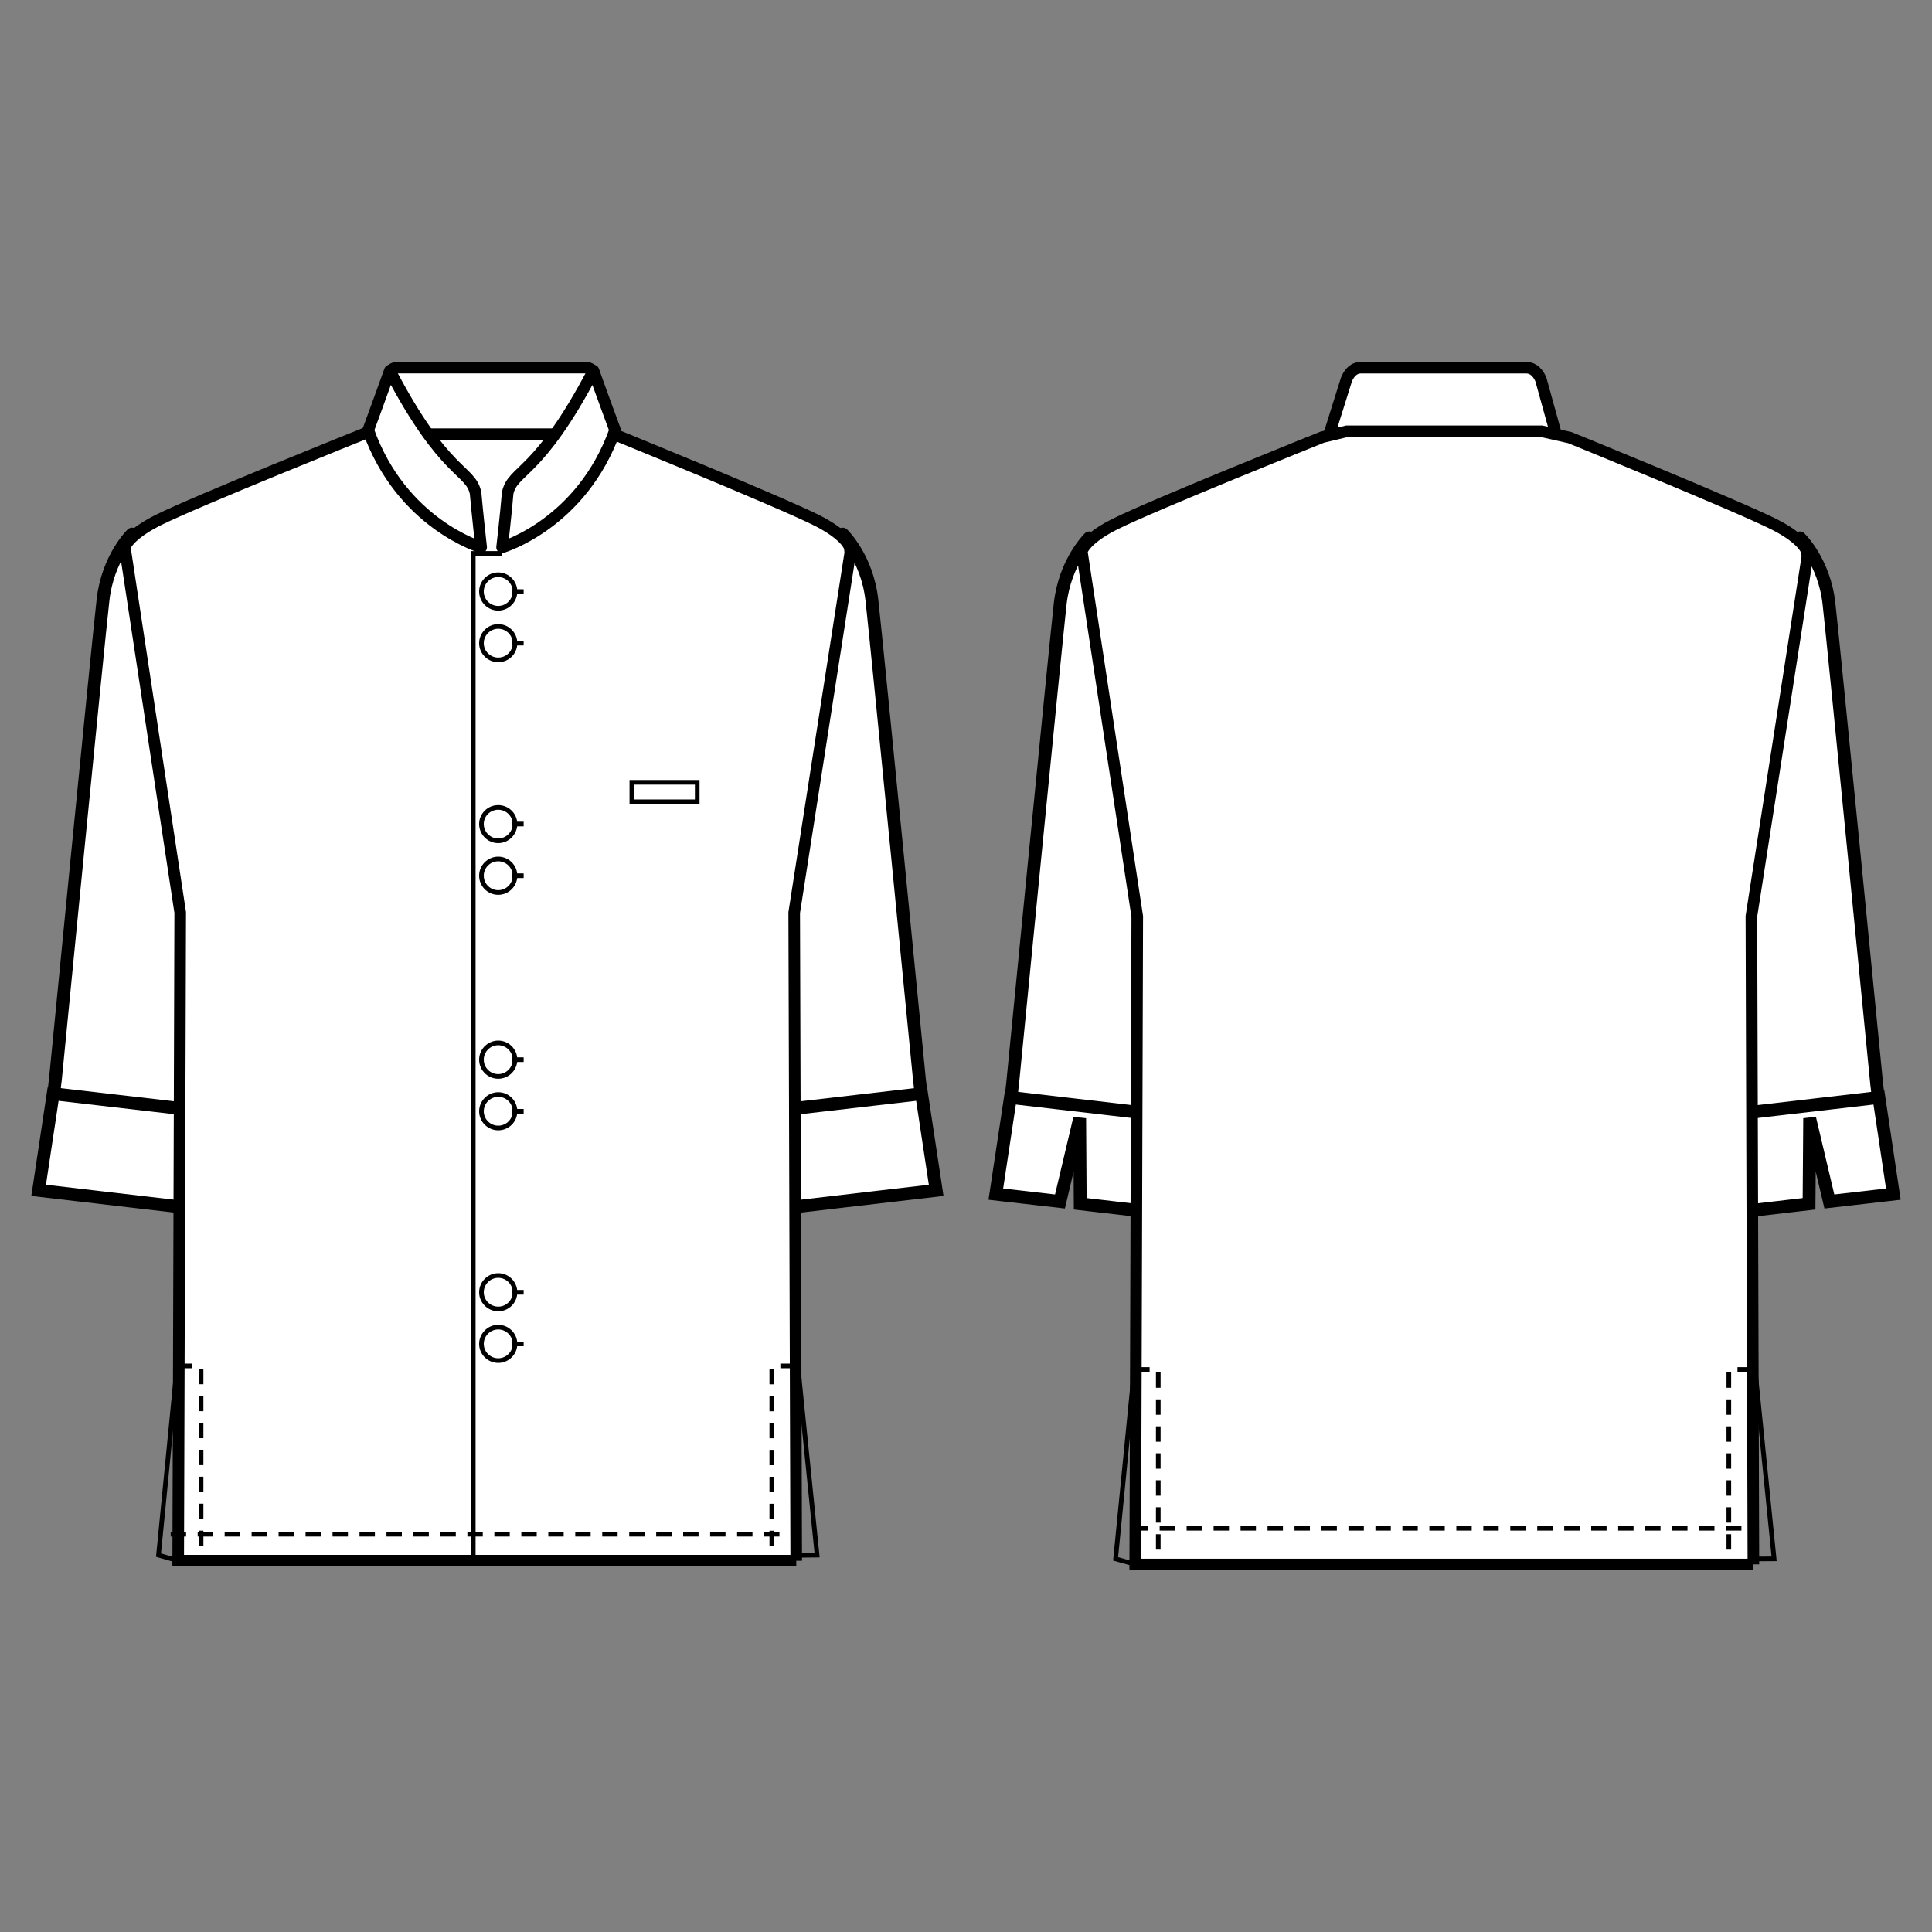
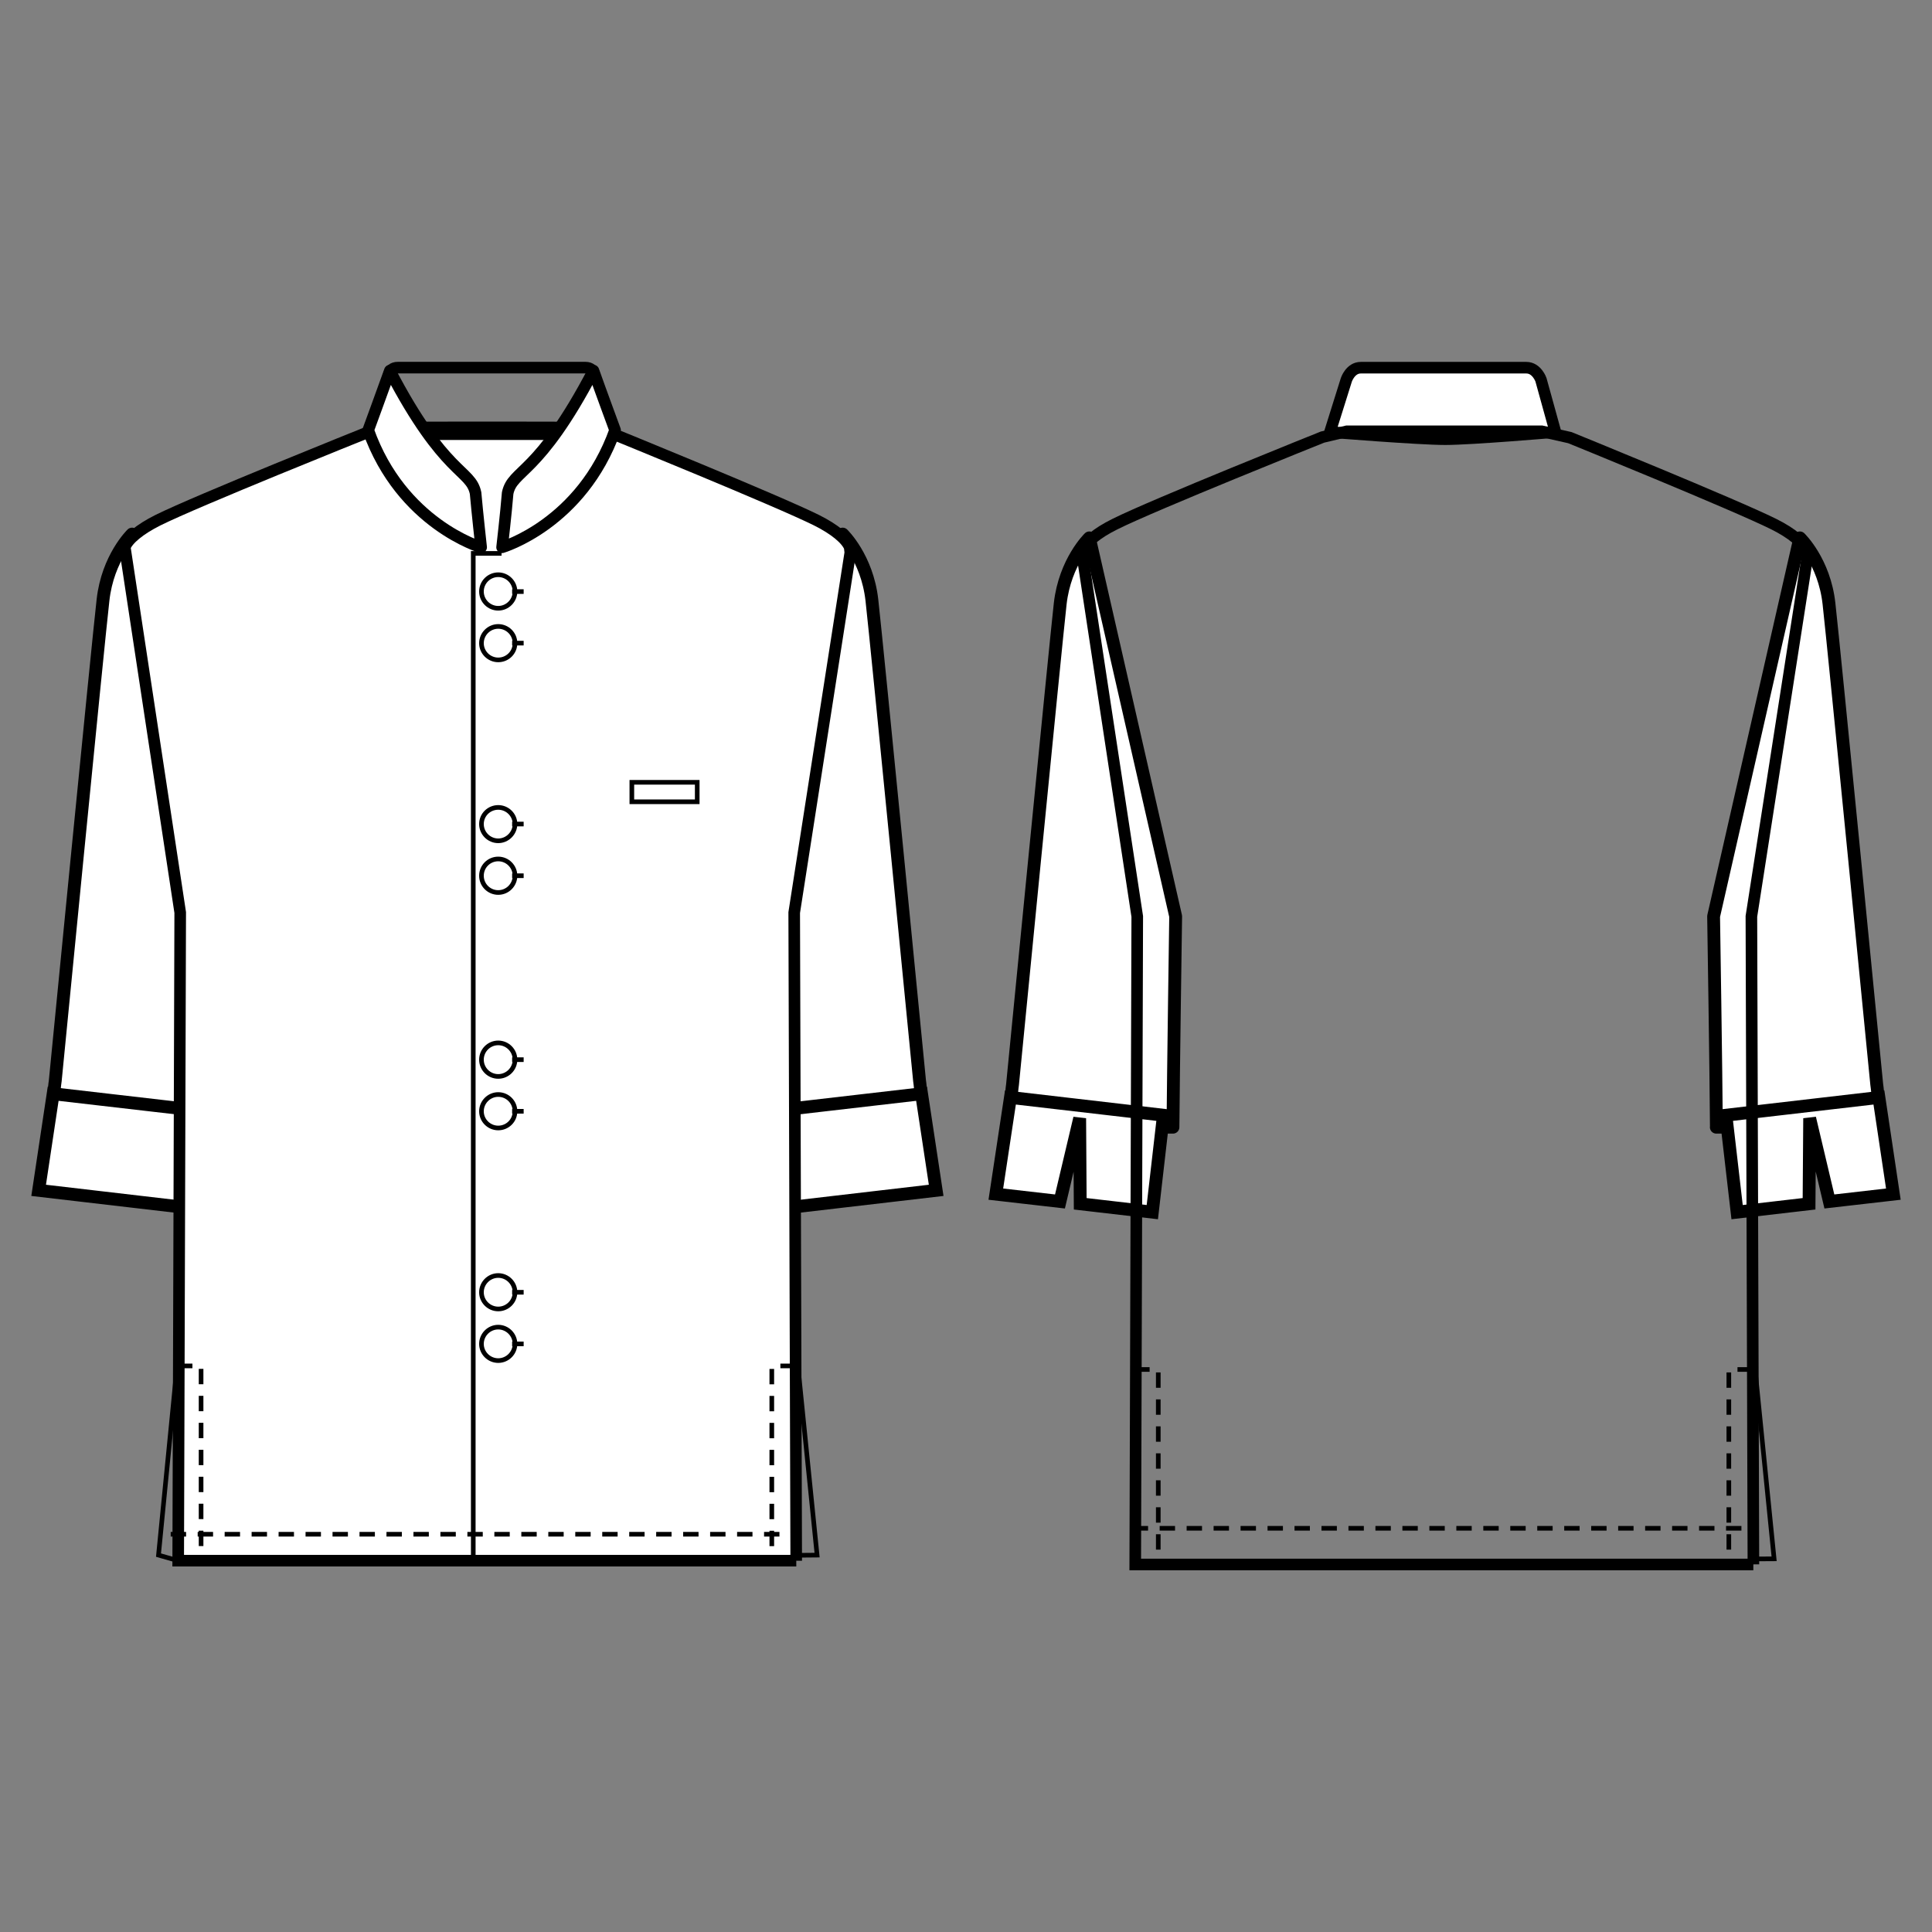
<svg xmlns="http://www.w3.org/2000/svg" id="_レイヤー_1" data-name="レイヤー_1" version="1.1" viewBox="0 0 250 250">
  <rect x="0" y="0" width="250" height="250" fill="#808080" stroke="none" />
  <defs>
    <style>
      .st0 {
        fill: #fff;
      }

      .st1, .st2 {
        stroke-width: 1.66px;
      }

      .st1, .st2, .st3, .st4, .st5, .st6 {
        fill: none;
        stroke: #000;
      }

      .st1, .st4 {
        stroke-linejoin: round;
      }

      .st3 {
        stroke-dasharray: 1.99 1.5;
      }

      .st3, .st6 {
        stroke-width: .6px;
      }

      .st4, .st5 {
        stroke-width: 1.5px;
      }
    </style>
  </defs>
  <path class="st0" d="M27.91,145.38c.05-6.84.35-27.3.35-27.3l-11.17-48.97s-3.15,3.04-3.76,8.53c-.64,5.51-6.18,62.21-6.18,62.21,0,0-.36,2.34-.36,5.53h21.11Z" />
  <path class="st1" d="M27.91,145.38c.05-6.84.35-27.3.35-27.3l-11.17-48.97s-3.15,3.04-3.76,8.53c-.64,5.51-6.18,62.21-6.18,62.21,0,0-.36,2.34-.36,5.53h21.11Z" />
  <polygon class="st0" points="5 154.03 25.23 156.39 26.69 143.82 6.88 141.53 5 154.03" />
  <polygon class="st2" points="5 154.03 25.23 156.39 26.69 143.82 6.88 141.53 5 154.03" />
  <path class="st0" d="M98.23,145.38c-.03-6.84-.34-27.3-.34-27.3l11.15-48.97s3.16,3.04,3.78,8.53c.63,5.51,6.17,62.21,6.17,62.21,0,0,.35,2.34.35,5.53h-21.11Z" />
  <path class="st1" d="M98.23,145.38c-.03-6.84-.34-27.3-.34-27.3l11.15-48.97s3.16,3.04,3.78,8.53c.63,5.51,6.17,62.21,6.17,62.21,0,0,.35,2.34.35,5.53h-21.11Z" />
  <polygon class="st0" points="121.14 154.03 100.91 156.39 99.46 143.82 119.25 141.53 121.14 154.03" />
  <polygon class="st2" points="121.14 154.03 100.91 156.39 99.46 143.82 119.25 141.53 121.14 154.03" />
  <path class="st0" d="M103.03,201.96l-.26-83.87,7.26-46.59-.08-.69c-.41-1.03-1.92-2.31-4.28-3.49-5.01-2.5-26.38-11.19-26.38-11.19l-3.63-.81-10.7-.02h-3.81l-10.71.02-3.16.74s-21.85,8.76-26.86,11.26c-2.35,1.18-3.88,2.46-4.27,3.49l7.17,47.27-.26,83.87h79.98" />
  <path class="st5" d="M103.03,201.96l-.26-83.87,7.26-46.59-.08-.69c-.41-1.03-1.92-2.31-4.28-3.49-5.01-2.5-26.38-11.19-26.38-11.19l-3.63-.81-10.7-.02h-3.81l-10.71.02-3.16.74s-21.85,8.76-26.86,11.26c-2.35,1.18-3.88,2.46-4.27,3.49l7.17,47.27-.26,83.87h79.98" />
-   <path class="st0" d="M74.34,56.18l2.63-7.07s.14-1.54-1.22-1.54h-24.27c-1.36,0-1.23,1.54-1.23,1.54l2.63,7.07h21.46Z" />
  <path class="st5" d="M74.34,56.18l2.63-7.07s.14-1.54-1.22-1.54h-24.27c-1.36,0-1.23,1.54-1.23,1.54l2.63,7.07h21.46Z" />
  <polyline class="st6" points="61.24 201.46 61.24 71.61 64.9 71.61" />
  <polyline class="st3" points="22.91 176.75 26.02 176.75 26.02 201.92" />
  <polyline class="st3" points="102.97 176.75 99.87 176.75 99.87 201.92" />
  <polyline class="st6" points="22.91 176.75 20.51 201.23 23.06 201.96" />
  <polyline class="st6" points="103.28 177.06 105.73 201.23 102.35 201.26" />
  <path class="st0" d="M50.45,47.97c7.11,13.62,10.45,12.74,11.09,15.84.23,2.6.72,7.01.72,7.01,0,0-10.29-3.01-14.61-15.16,0,0,1.92-5.23,2.8-7.7" />
  <path class="st4" d="M50.45,47.97c7.11,13.62,10.45,12.74,11.09,15.84.23,2.6.72,7.01.72,7.01,0,0-10.29-3.01-14.61-15.16,0,0,1.92-5.23,2.8-7.7Z" />
  <path class="st0" d="M76.79,47.97c-7.12,13.62-10.45,12.74-11.1,15.84-.21,2.6-.72,7.01-.72,7.01,0,0,10.29-3.01,14.62-15.16,0,0-1.93-5.23-2.8-7.7" />
  <path class="st4" d="M76.79,47.97c-7.12,13.62-10.45,12.74-11.1,15.84-.21,2.6-.72,7.01-.72,7.01,0,0,10.29-3.01,14.62-15.16,0,0-1.93-5.23-2.8-7.7Z" />
  <path class="st6" d="M64.47,74.37c1.19,0,2.17.98,2.17,2.17s-.98,2.17-2.17,2.17-2.17-.97-2.17-2.17.98-2.17,2.17-2.17Z" />
  <line class="st6" x1="66.27" y1="76.55" x2="67.76" y2="76.55" />
  <path class="st6" d="M64.47,81.06c1.19,0,2.17.96,2.17,2.17s-.98,2.16-2.17,2.16-2.17-.97-2.17-2.16.98-2.17,2.17-2.17Z" />
  <line class="st6" x1="66.27" y1="83.22" x2="67.76" y2="83.22" />
  <path class="st6" d="M64.47,104.48c1.19,0,2.17.97,2.17,2.15s-.98,2.17-2.17,2.17-2.17-.97-2.17-2.17.98-2.15,2.17-2.15Z" />
  <line class="st6" x1="66.27" y1="106.63" x2="67.76" y2="106.63" />
  <path class="st6" d="M64.47,111.15c1.19,0,2.17.97,2.17,2.17s-.98,2.17-2.17,2.17-2.17-.96-2.17-2.17.98-2.17,2.17-2.17Z" />
  <line class="st6" x1="66.27" y1="113.32" x2="67.76" y2="113.32" />
  <path class="st6" d="M64.47,134.95c1.19,0,2.17.97,2.17,2.17s-.98,2.17-2.17,2.17-2.17-.97-2.17-2.17.98-2.17,2.17-2.17Z" />
  <line class="st6" x1="66.27" y1="137.12" x2="67.76" y2="137.12" />
  <path class="st6" d="M64.47,141.63c1.19,0,2.17.96,2.17,2.17s-.98,2.16-2.17,2.16-2.17-.97-2.17-2.16.98-2.17,2.17-2.17Z" />
  <line class="st6" x1="66.27" y1="143.8" x2="67.76" y2="143.8" />
  <path class="st6" d="M64.47,165.05c1.19,0,2.17.97,2.17,2.17s-.98,2.16-2.17,2.16-2.17-.97-2.17-2.16.98-2.17,2.17-2.17Z" />
  <line class="st6" x1="66.27" y1="167.22" x2="67.76" y2="167.22" />
  <path class="st6" d="M64.47,171.73c1.19,0,2.17.98,2.17,2.17s-.98,2.16-2.17,2.16-2.17-.97-2.17-2.16.98-2.17,2.17-2.17Z" />
  <line class="st6" x1="66.27" y1="173.9" x2="67.76" y2="173.9" />
  <rect class="st6" x="81.76" y="101.23" width="8.46" height="2.52" />
  <line class="st3" x1="22.09" y1="198.53" x2="101.86" y2="198.53" />
  <path class="st0" d="M151.78,145.85c.05-6.84.35-27.28.35-27.28l-11.17-48.97s-3.15,3.04-3.77,8.52c-.62,5.52-6.17,62.22-6.17,62.22,0,0-.34,2.33-.34,5.52h21.1Z" />
  <path class="st1" d="M151.78,145.85c.05-6.84.35-27.28.35-27.28l-11.17-48.97s-3.15,3.04-3.77,8.52c-.62,5.52-6.17,62.22-6.17,62.22,0,0-.34,2.33-.34,5.52h21.1Z" />
  <path class="st0" d="M222.1,145.85c-.04-6.84-.36-27.28-.36-27.28l11.16-48.97s3.17,3.04,3.77,8.52c.63,5.52,6.18,62.22,6.18,62.22,0,0,.35,2.33.36,5.52h-21.12Z" />
  <path class="st1" d="M222.1,145.85c-.04-6.84-.36-27.28-.36-27.28l11.16-48.97s3.17,3.04,3.77,8.52c.63,5.52,6.18,62.22,6.18,62.22,0,0,.35,2.33.36,5.52h-21.12Z" />
  <polygon class="st0" points="245 154.52 236.72 155.47 234.17 144.7 234.09 155.77 224.78 156.85 223.33 144.31 243.13 142.01 245 154.52" />
  <polygon class="st2" points="245 154.52 236.72 155.47 234.17 144.7 234.09 155.77 224.78 156.85 223.33 144.31 243.13 142.01 245 154.52" />
  <polygon class="st0" points="128.86 154.52 137.16 155.47 139.71 144.7 139.78 155.77 149.11 156.85 150.55 144.31 130.75 142.01 128.86 154.52" />
  <polygon class="st2" points="128.86 154.52 137.16 155.47 139.71 144.7 139.78 155.77 149.11 156.85 150.55 144.31 130.75 142.01 128.86 154.52" />
  <path class="st0" d="M201.27,55.9l-1.87-6.76s-.54-1.56-1.89-1.56h-21.43c-1.34,0-1.86,1.56-1.86,1.56l-2.12,6.76s11.51.93,14.91.93,14.25-.93,14.25-.93" />
  <path class="st5" d="M201.27,55.9l-1.87-6.76s-.54-1.56-1.89-1.56h-21.43c-1.34,0-1.86,1.56-1.86,1.56l-2.12,6.76s11.51.93,14.91.93,14.25-.93,14.25-.93Z" />
-   <path class="st0" d="M226.89,202.43l-.26-83.85,7.25-46.59-.09-.67c-.4-1.04-1.92-2.33-4.27-3.5-5.01-2.5-26.38-11.19-26.38-11.19l-3.64-.82h-25.22l-3.15.75s-21.87,8.76-26.86,11.26c-2.37,1.17-3.87,2.46-4.29,3.5l7.18,47.27-.26,83.85h79.98" />
  <path class="st5" d="M226.89,202.43l-.26-83.85,7.25-46.59-.09-.67c-.4-1.04-1.92-2.33-4.27-3.5-5.01-2.5-26.38-11.19-26.38-11.19l-3.64-.82h-25.22l-3.15.75s-21.87,8.76-26.86,11.26c-2.37,1.17-3.87,2.46-4.29,3.5l7.18,47.27-.26,83.85h79.98" />
  <line class="st3" x1="146.57" y1="197.76" x2="226.34" y2="197.76" />
  <polyline class="st3" points="146.77 177.21 149.88 177.21 149.88 202.39" />
  <polyline class="st3" points="226.82 177.21 223.71 177.21 223.71 202.39" />
-   <polyline class="st6" points="146.77 177.21 144.36 201.71 146.91 202.43" />
  <polyline class="st6" points="227.14 177.53 229.57 201.71 226.2 201.73" />
</svg>